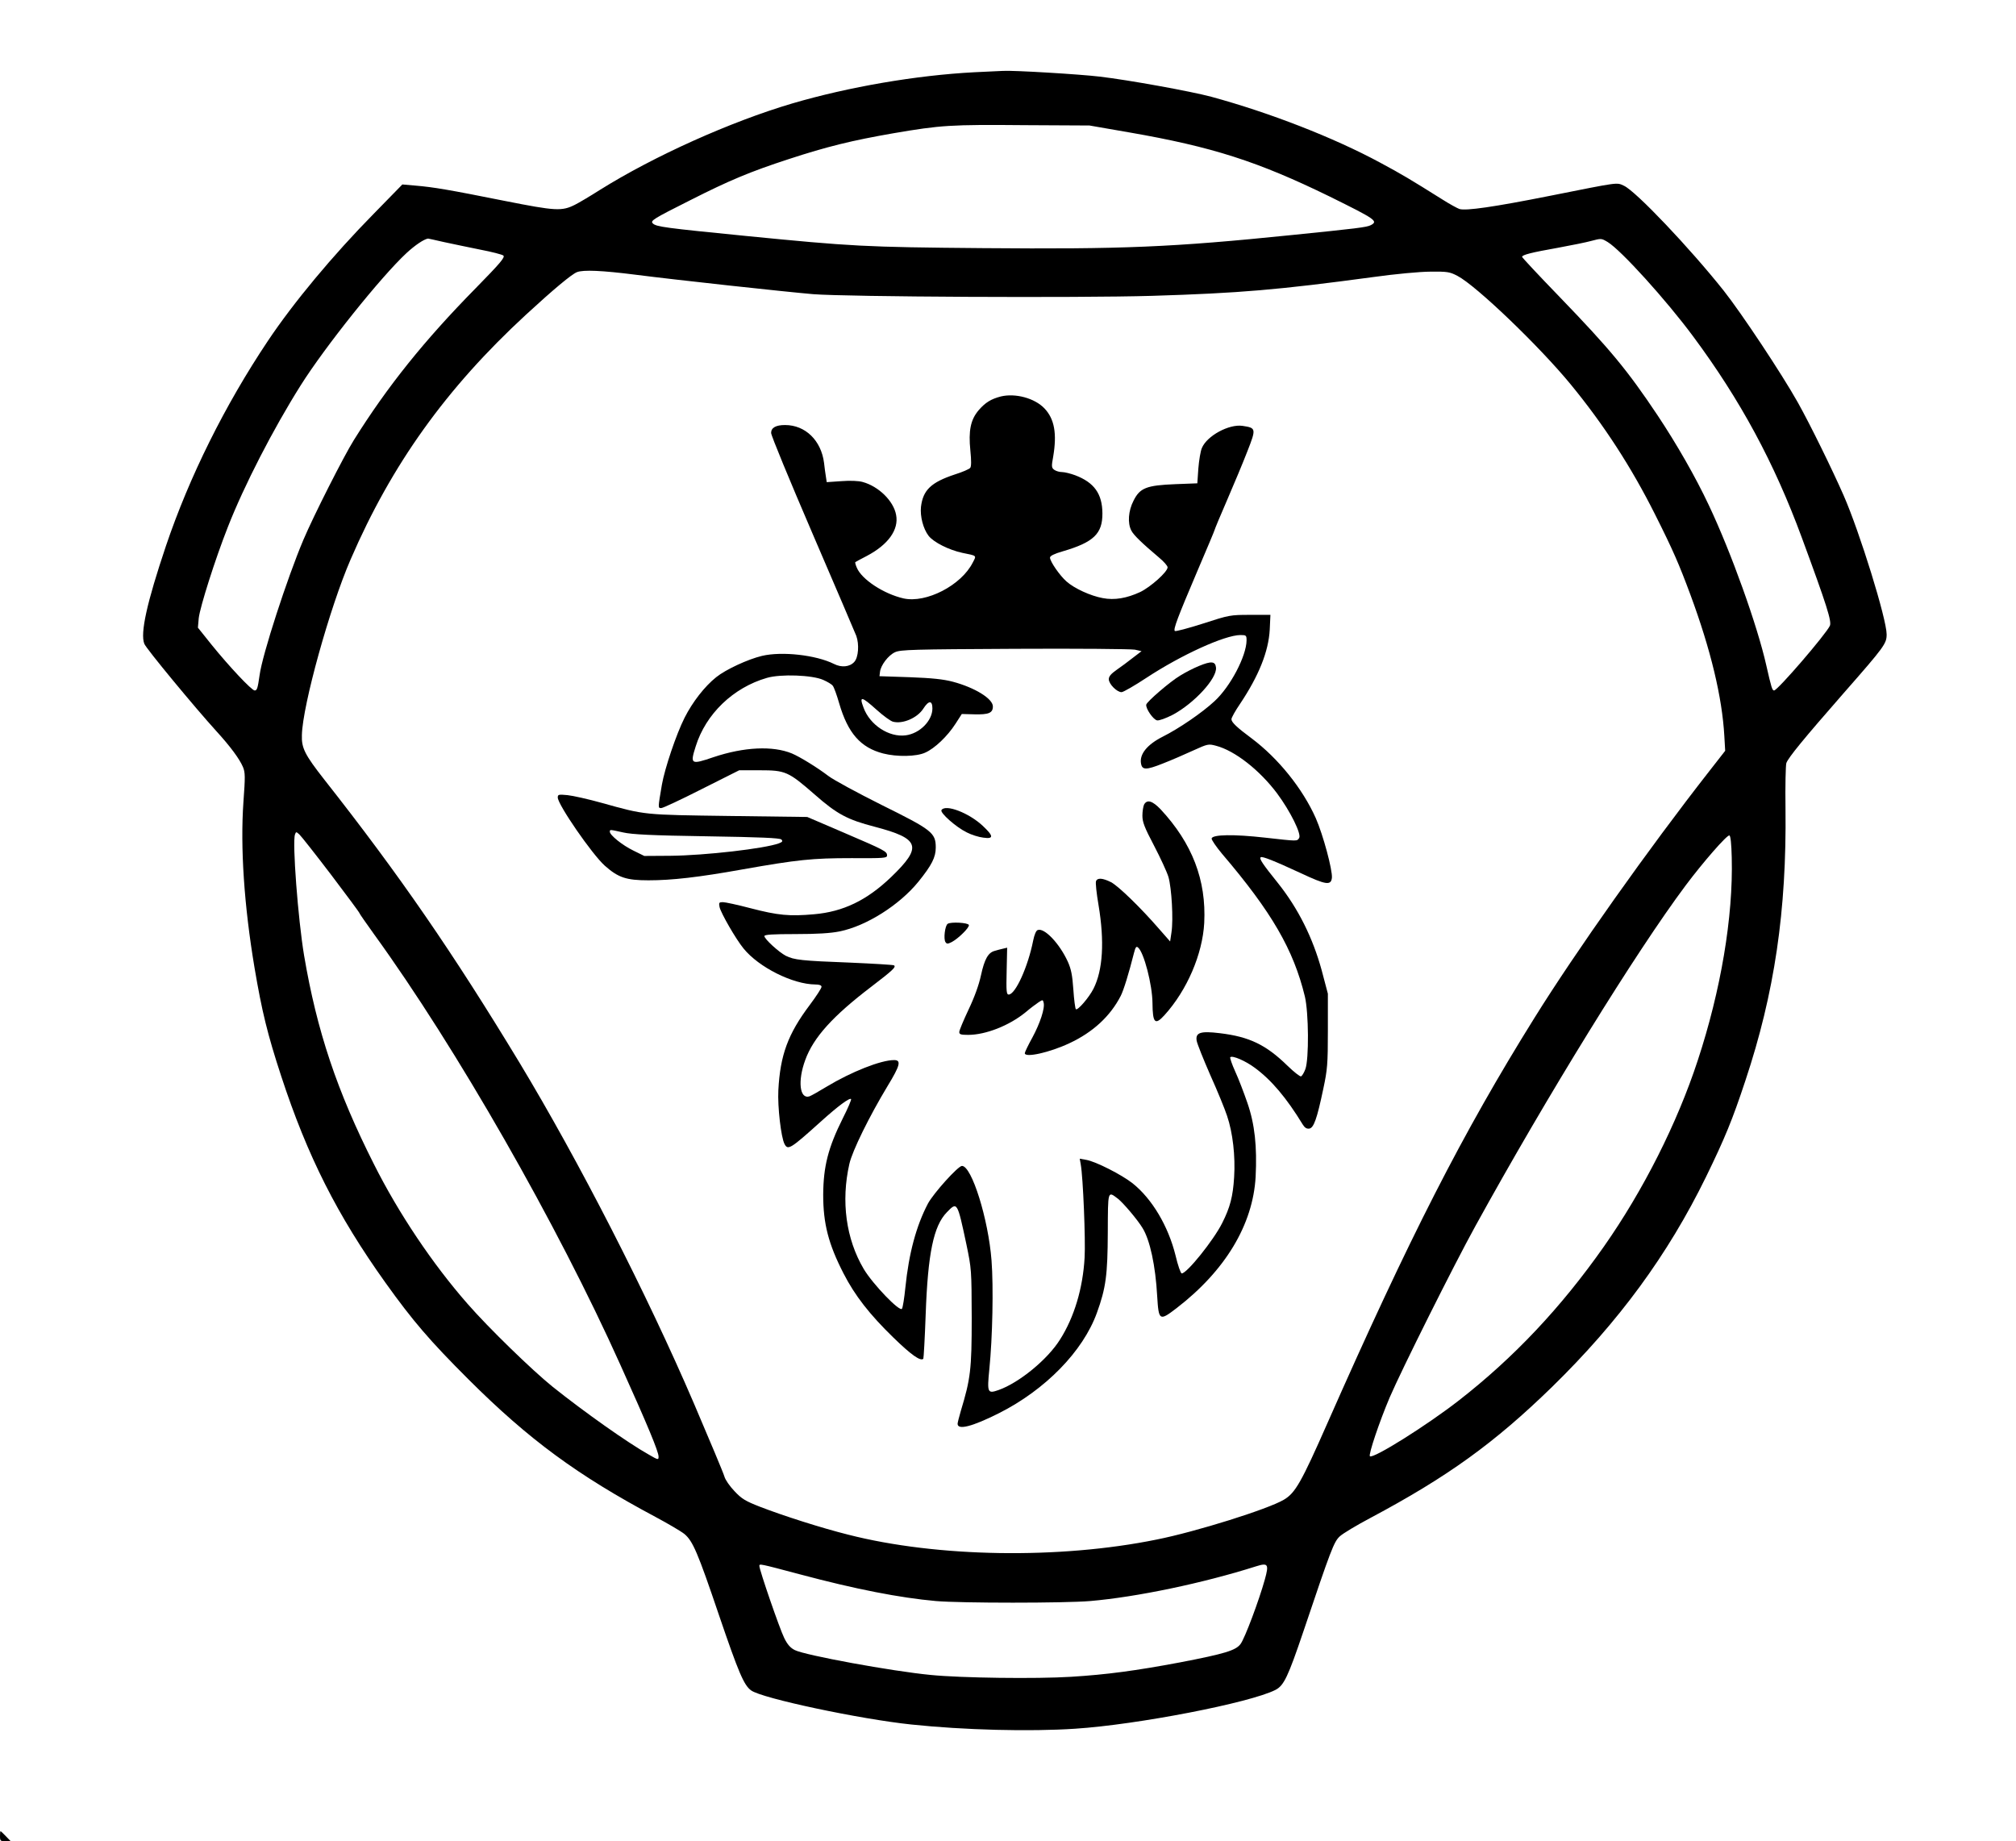
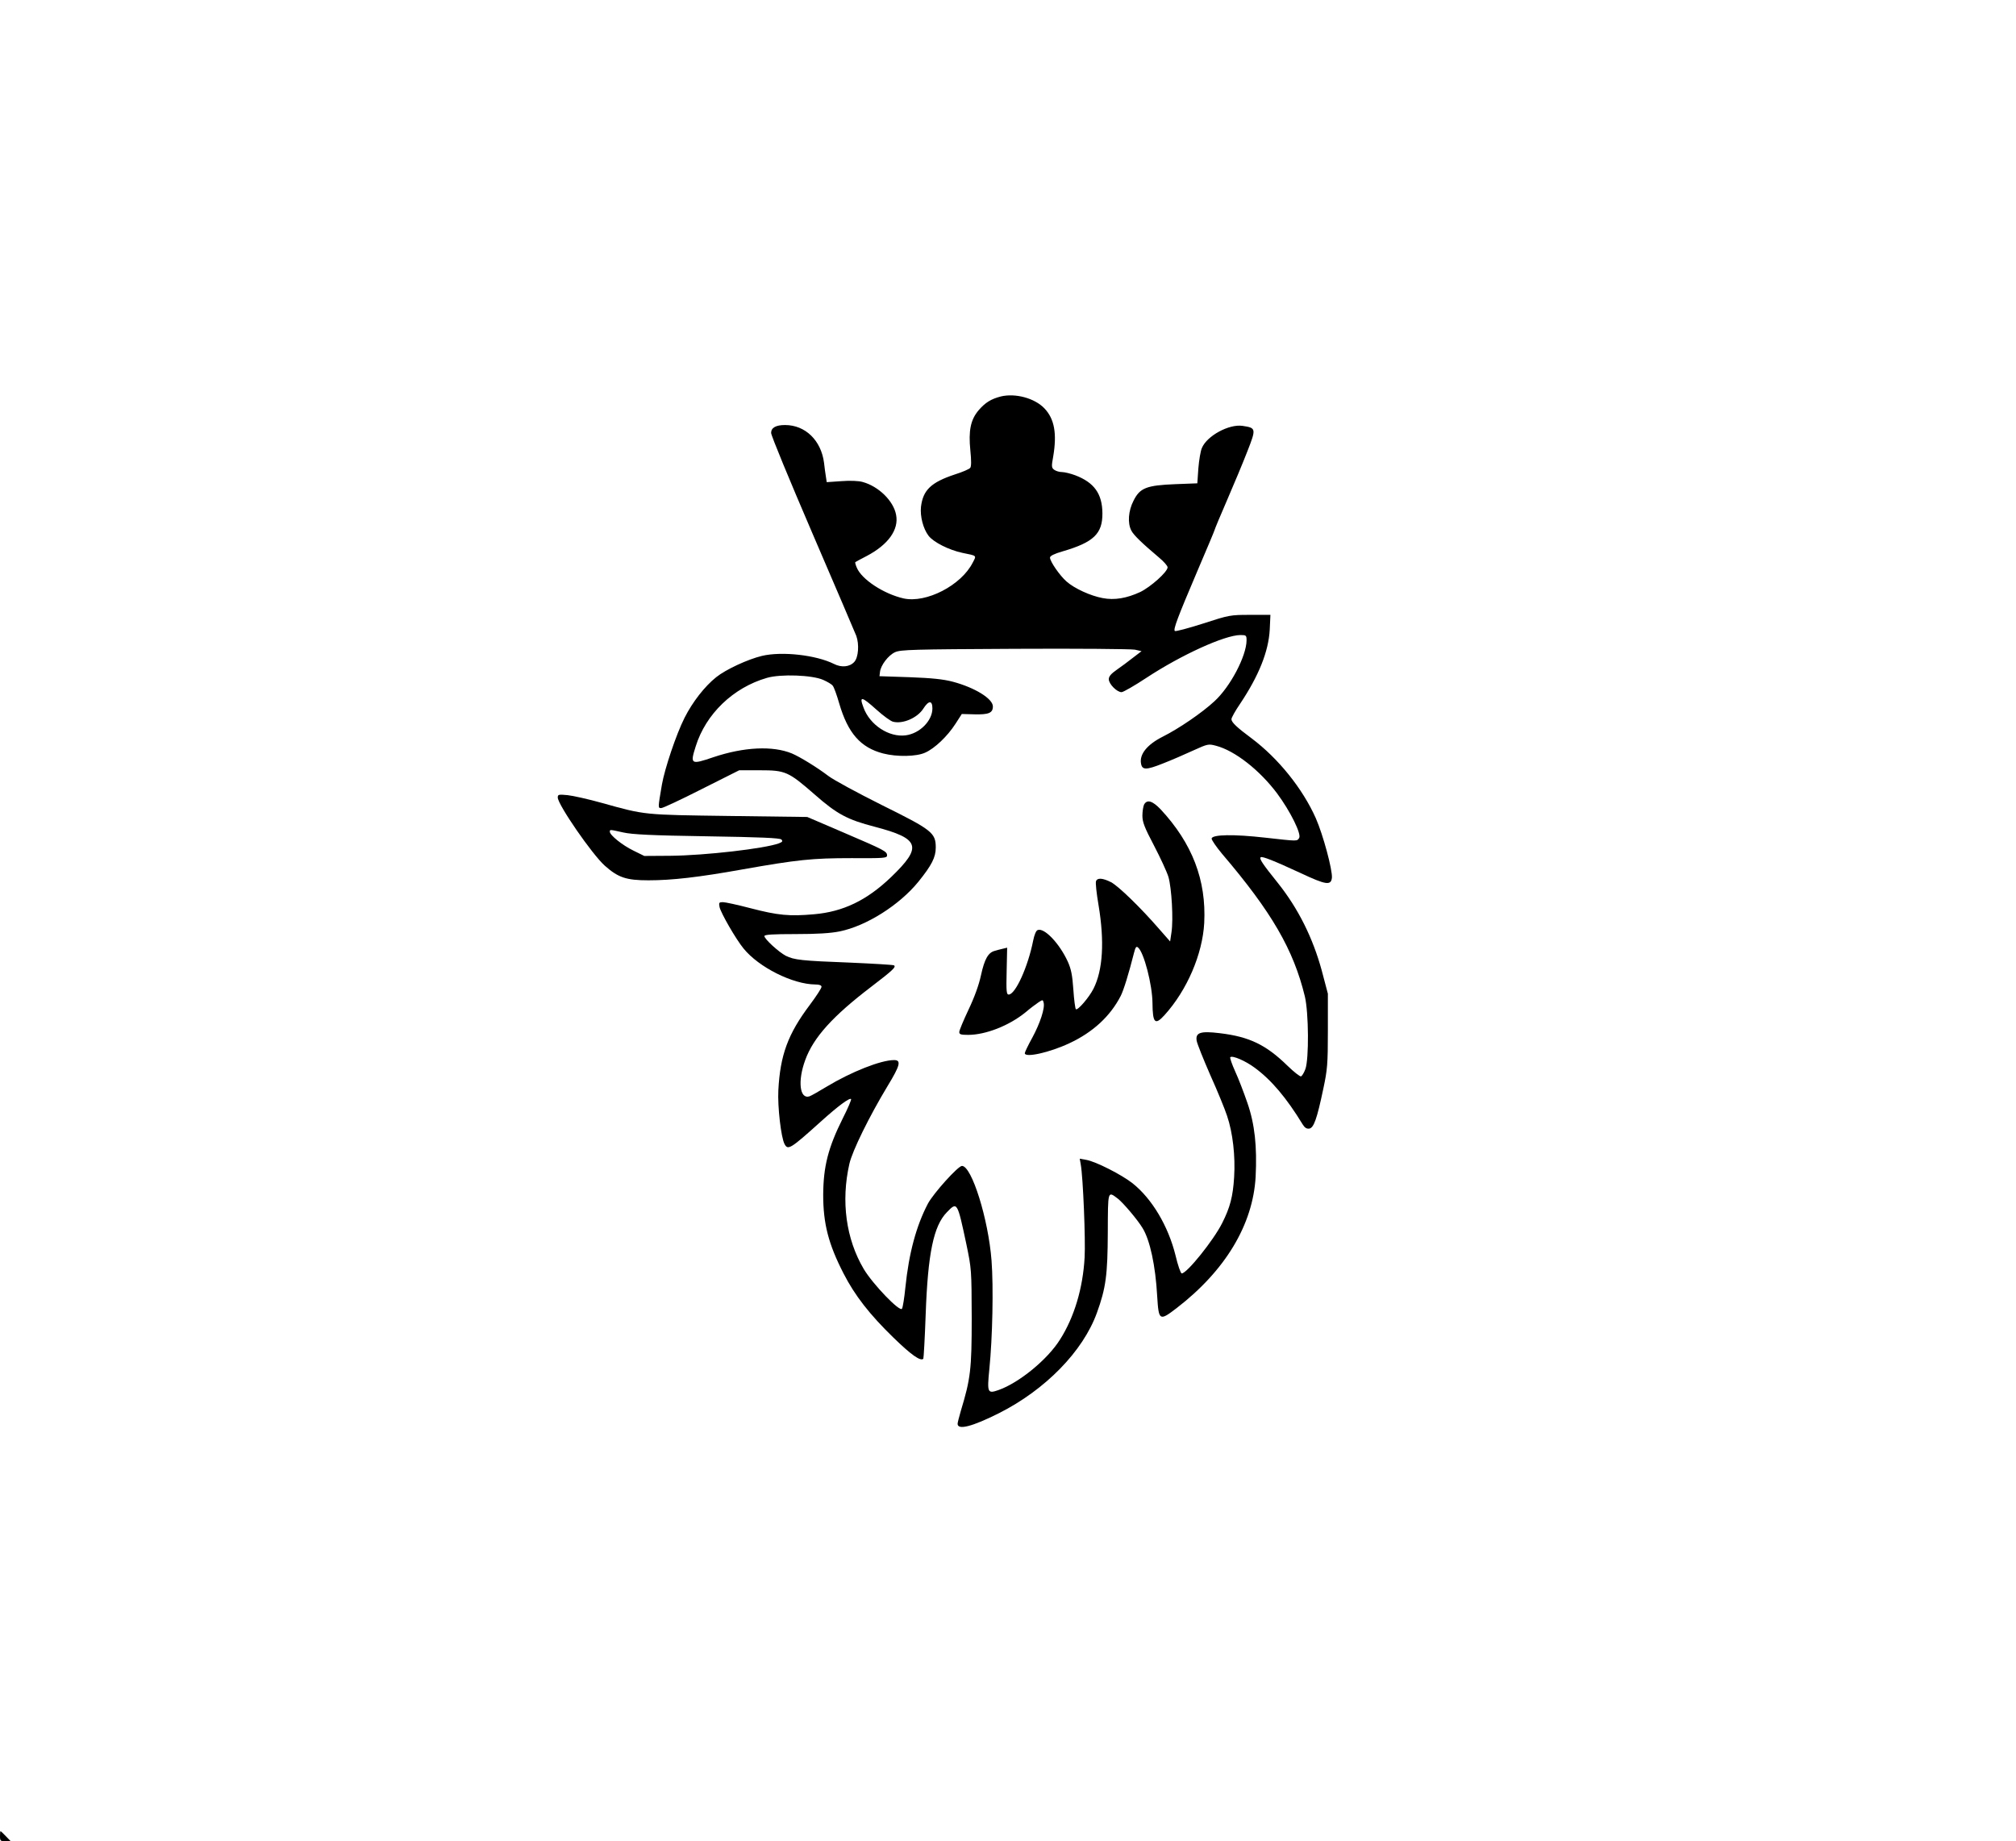
<svg xmlns="http://www.w3.org/2000/svg" version="1.0" width="900pt" height="822pt" viewBox="0 0 1200 1096" preserveAspectRatio="xMidYMid meet">
  <g transform="translate(0,1096) scale(0.1,-0.1)" fill="#000000" stroke="none">
-     <path d="M5800 10530 c-345 -18 -748 -87 -1085 -186 -368 -109 -822 -313 -1145 -515 -58 -37 -124 -76 -148 -88 -78 -39 -114 -37 -417 23 -335 67 -424 82 -530 91 l-80 7 -170 -174 c-244 -248 -478 -529 -631 -758 -256 -383 -467 -808 -606 -1219 -114 -339 -154 -520 -129 -583 10 -28 305 -384 427 -518 84 -92 139 -166 160 -215 14 -33 14 -58 3 -209 -19 -271 4 -616 66 -986 44 -260 77 -396 159 -646 156 -476 333 -827 621 -1230 164 -229 262 -343 494 -575 360 -359 649 -571 1112 -818 75 -40 153 -86 173 -102 50 -42 79 -109 206 -484 117 -343 148 -416 191 -447 63 -47 648 -171 954 -203 313 -33 705 -43 975 -25 370 24 1041 154 1192 231 50 26 74 75 168 353 163 484 180 529 215 561 18 17 100 66 181 109 462 246 740 447 1083 781 397 388 689 786 916 1250 112 230 157 339 234 572 174 522 246 1013 239 1618 -2 138 1 261 5 273 12 33 102 143 341 416 244 278 256 295 256 350 0 91 -160 608 -256 827 -69 157 -200 424 -273 554 -94 168 -335 531 -441 665 -202 254 -521 590 -593 624 -46 21 -21 24 -443 -60 -332 -66 -499 -90 -537 -78 -12 4 -58 29 -102 57 -193 121 -238 148 -370 219 -276 149 -656 297 -1005 392 -119 32 -493 100 -665 120 -117 14 -512 38 -575 34 -14 -1 -90 -4 -170 -8z m921 -358 c496 -86 766 -173 1194 -382 273 -135 290 -146 245 -170 -24 -13 -86 -20 -470 -59 -714 -73 -1009 -85 -1840 -78 -705 6 -775 10 -1415 73 -473 47 -529 54 -549 74 -16 16 -1 26 224 139 231 117 355 169 585 244 226 74 376 111 624 154 281 48 339 52 781 48 l385 -2 236 -41z m-4078 -653 c50 -11 148 -31 216 -45 68 -13 130 -29 137 -35 12 -10 -19 -46 -163 -193 -308 -313 -527 -586 -727 -906 -59 -94 -239 -449 -300 -593 -95 -224 -245 -684 -261 -807 -11 -77 -15 -90 -29 -90 -18 0 -153 144 -258 274 l-80 100 5 57 c8 67 97 349 174 544 97 247 269 581 432 840 146 232 479 648 631 789 51 47 103 82 128 86 1 0 44 -9 95 -21z m6927 0 c80 -49 348 -345 508 -561 282 -380 483 -753 647 -1198 149 -404 179 -499 167 -525 -23 -50 -311 -385 -332 -385 -11 0 -16 16 -46 148 -53 237 -209 673 -343 956 -79 168 -191 363 -304 533 -181 271 -284 395 -586 708 -122 126 -221 232 -221 236 0 12 55 26 213 54 82 15 170 33 195 40 65 17 63 17 102 -6z m-5789 -194 c250 -32 885 -101 1059 -116 201 -16 1575 -23 2017 -10 522 16 755 36 1318 112 129 18 278 32 340 32 100 1 114 -1 160 -25 112 -58 490 -421 676 -648 197 -240 360 -492 500 -771 108 -215 143 -296 211 -479 121 -327 189 -610 202 -842 l5 -87 -96 -123 c-359 -459 -793 -1071 -1040 -1468 -427 -685 -743 -1304 -1232 -2412 -155 -352 -191 -415 -259 -455 -94 -56 -525 -191 -757 -237 -579 -118 -1308 -106 -1836 29 -160 40 -385 112 -525 166 -87 34 -109 47 -152 93 -28 29 -55 68 -60 87 -5 19 -87 214 -181 434 -282 657 -686 1445 -1039 2030 -396 654 -713 1115 -1162 1685 -115 147 -136 187 -133 265 4 176 166 760 290 1045 244 565 569 1019 1044 1457 165 152 271 240 303 253 37 15 150 10 347 -15z m-1810 -3572 c93 -123 169 -225 169 -229 0 -3 40 -60 88 -127 487 -672 1088 -1722 1466 -2564 162 -359 226 -514 226 -543 0 -21 -2 -21 -57 11 -127 71 -385 254 -573 404 -123 99 -383 352 -506 493 -209 238 -412 541 -558 832 -220 435 -340 794 -416 1243 -36 216 -71 676 -54 720 6 17 7 17 26 0 11 -10 96 -118 189 -240z m8337 101 c9 -352 -65 -789 -202 -1205 -123 -376 -326 -777 -559 -1109 -255 -363 -535 -660 -862 -915 -191 -149 -513 -351 -531 -333 -9 10 56 204 118 350 70 163 381 786 509 1018 426 774 957 1634 1253 2030 101 135 246 302 260 297 7 -2 12 -48 14 -133z m-5547 -4265 c333 -89 597 -140 809 -159 147 -13 770 -13 920 0 277 24 670 106 988 207 70 22 76 12 51 -78 -34 -123 -120 -353 -145 -385 -28 -38 -94 -58 -359 -109 -266 -50 -438 -73 -650 -86 -205 -13 -656 -7 -835 11 -230 22 -748 117 -809 148 -26 13 -44 33 -63 72 -27 54 -148 405 -148 429 0 14 0 14 241 -50z" />
    <path d="M5957 8600 c-58 -15 -92 -36 -131 -81 -49 -57 -62 -123 -50 -241 6 -60 6 -95 -1 -103 -5 -7 -46 -25 -91 -39 -142 -47 -190 -93 -202 -193 -6 -56 13 -130 45 -172 30 -39 122 -85 202 -102 88 -18 84 -14 61 -58 -68 -135 -277 -243 -412 -213 -118 27 -249 113 -278 183 -7 16 -11 31 -9 33 2 2 33 18 69 37 127 67 191 156 174 244 -15 83 -104 170 -199 196 -24 7 -75 9 -127 5 l-87 -6 -5 33 c-3 17 -8 55 -11 82 -17 133 -111 225 -232 225 -55 0 -83 -16 -83 -47 0 -16 111 -284 246 -598 135 -313 252 -588 261 -610 18 -50 13 -128 -12 -155 -27 -30 -76 -35 -121 -12 -106 53 -309 76 -428 48 -84 -20 -216 -81 -273 -127 -69 -55 -141 -148 -188 -241 -50 -99 -118 -302 -135 -398 -24 -141 -24 -140 -4 -140 10 0 119 51 241 113 l223 112 123 0 c152 0 169 -7 326 -144 133 -117 195 -150 357 -192 271 -71 286 -119 98 -300 -144 -138 -285 -206 -458 -221 -146 -13 -214 -7 -379 36 -76 20 -150 36 -164 36 -23 0 -25 -3 -20 -29 8 -36 97 -191 143 -247 91 -112 293 -213 427 -214 25 0 37 -5 37 -14 0 -8 -31 -56 -70 -108 -130 -173 -176 -298 -187 -508 -5 -97 16 -281 37 -320 20 -38 35 -29 216 134 103 93 171 143 180 134 3 -3 -19 -55 -49 -114 -88 -176 -116 -288 -117 -456 0 -171 31 -293 121 -468 67 -131 155 -244 297 -382 106 -103 161 -142 178 -126 2 3 9 122 14 264 13 364 47 527 126 608 62 64 62 64 116 -189 31 -149 31 -153 32 -440 0 -308 -7 -362 -65 -554 -10 -35 -19 -69 -19 -76 0 -39 87 -17 246 63 276 139 500 368 583 597 54 149 64 226 65 480 1 252 -1 246 60 200 31 -24 117 -125 147 -175 44 -71 77 -224 87 -405 9 -147 13 -150 115 -72 290 223 455 497 471 782 9 181 -5 313 -49 440 -21 61 -53 145 -73 188 -19 42 -32 80 -29 84 13 12 91 -22 146 -63 99 -73 188 -178 285 -337 12 -20 24 -27 39 -25 27 4 46 57 84 238 24 113 27 146 27 345 l0 220 -37 140 c-53 193 -139 366 -259 517 -94 117 -113 146 -104 155 8 8 80 -21 238 -94 151 -71 181 -75 186 -28 4 46 -52 255 -96 355 -78 175 -222 355 -382 475 -89 66 -120 96 -120 114 0 9 23 50 51 91 111 166 170 311 177 443 l4 87 -121 0 c-118 0 -124 -1 -281 -52 -88 -28 -163 -48 -167 -44 -10 10 16 79 133 354 57 133 104 245 104 248 0 3 33 83 74 177 41 95 96 226 121 291 53 135 52 139 -29 151 -80 12 -212 -59 -242 -132 -8 -18 -17 -73 -21 -122 l-6 -88 -131 -5 c-172 -7 -211 -22 -249 -99 -31 -60 -36 -133 -13 -177 14 -28 67 -78 164 -160 29 -24 52 -50 52 -59 0 -27 -101 -117 -163 -147 -80 -37 -153 -50 -224 -36 -71 13 -168 57 -215 99 -40 35 -98 119 -98 142 0 10 26 23 75 37 185 54 238 105 237 227 -1 116 -49 183 -162 226 -27 10 -63 19 -78 19 -16 0 -36 6 -46 13 -17 12 -18 20 -7 79 23 136 8 224 -52 287 -58 61 -173 92 -260 71z m1463 -1452 c-1 -93 -96 -275 -191 -362 -73 -68 -212 -163 -308 -211 -93 -47 -140 -105 -129 -161 7 -38 31 -38 129 1 52 20 134 56 182 78 86 39 90 40 135 28 112 -29 260 -145 364 -284 78 -105 146 -242 131 -265 -13 -20 -6 -20 -203 2 -185 21 -313 19 -318 -5 -1 -8 27 -49 62 -91 296 -347 425 -570 493 -849 23 -97 25 -373 3 -433 -8 -22 -20 -41 -26 -43 -6 -2 -42 26 -80 63 -128 125 -227 173 -403 194 -115 14 -146 4 -138 -45 3 -18 40 -110 81 -204 42 -93 87 -203 100 -243 34 -100 50 -240 42 -365 -7 -115 -24 -180 -71 -273 -51 -102 -210 -300 -241 -300 -6 0 -23 48 -37 108 -43 173 -139 336 -256 429 -65 51 -218 129 -275 139 l-39 7 6 -34 c14 -76 29 -451 23 -554 -10 -183 -62 -356 -146 -488 -74 -119 -244 -258 -366 -301 -66 -23 -69 -17 -55 125 19 188 25 488 13 646 -19 247 -118 563 -176 563 -23 0 -170 -163 -203 -225 -69 -132 -113 -294 -134 -500 -6 -60 -15 -117 -20 -125 -12 -22 -174 146 -228 237 -105 178 -136 402 -85 626 18 78 119 283 227 462 75 123 83 155 39 155 -79 0 -255 -70 -401 -158 -46 -28 -92 -54 -103 -58 -58 -18 -71 91 -25 216 49 135 164 262 395 438 127 97 148 117 133 126 -5 3 -121 10 -258 16 -292 11 -336 16 -386 41 -42 22 -127 100 -127 117 0 9 50 12 185 12 129 0 210 5 263 16 159 32 356 157 469 296 79 98 103 145 103 203 0 88 -22 105 -323 254 -144 72 -286 149 -316 172 -67 51 -168 113 -217 134 -114 47 -285 39 -467 -22 -135 -46 -140 -43 -106 64 60 193 223 350 424 408 82 24 270 17 335 -12 25 -11 51 -26 57 -35 7 -8 24 -55 38 -104 52 -178 127 -264 262 -299 82 -21 198 -19 250 5 57 25 133 98 180 171 l38 59 76 -2 c84 -2 109 8 109 47 0 46 -107 112 -238 147 -57 15 -124 22 -257 27 l-180 6 3 25 c4 40 50 100 90 118 33 15 107 17 712 20 371 2 693 -1 715 -5 l40 -9 -51 -39 c-28 -22 -72 -55 -97 -72 -33 -23 -47 -39 -47 -56 0 -28 48 -77 76 -77 10 0 78 39 149 86 207 136 464 253 558 254 35 0 37 -2 37 -32z m-2202 -413 c40 -36 84 -68 98 -71 58 -15 145 23 180 78 32 50 54 50 54 1 0 -73 -75 -149 -159 -160 -99 -13 -213 61 -251 165 -27 71 -12 68 78 -13z" />
-     <path d="M7137 6996 c-32 -13 -83 -39 -113 -58 -59 -35 -197 -154 -201 -172 -5 -22 42 -91 65 -94 12 -2 53 13 92 33 128 68 266 218 258 282 -4 37 -28 39 -101 9z" />
    <path d="M6810 6171 c-5 -11 -10 -41 -10 -66 0 -38 12 -70 69 -178 38 -73 77 -157 86 -187 19 -66 30 -253 18 -330 l-8 -54 -65 74 c-111 128 -243 256 -287 279 -50 25 -81 27 -89 6 -4 -9 3 -73 15 -143 36 -216 26 -386 -30 -497 -26 -52 -95 -132 -105 -122 -4 4 -11 56 -15 117 -6 86 -13 121 -33 166 -50 109 -140 203 -179 188 -10 -3 -20 -28 -27 -62 -31 -157 -106 -322 -146 -322 -13 0 -15 20 -12 140 l3 139 -25 -6 c-14 -3 -36 -9 -49 -13 -39 -10 -61 -49 -82 -146 -12 -56 -39 -131 -74 -204 -30 -64 -55 -123 -55 -133 0 -14 9 -17 53 -17 104 0 244 55 341 134 28 24 63 50 78 60 24 16 26 16 30 -2 9 -32 -21 -123 -67 -208 -25 -45 -45 -87 -45 -93 0 -29 148 4 265 59 140 65 244 161 306 282 17 33 48 133 79 256 9 35 14 41 24 32 35 -28 85 -222 86 -330 1 -120 15 -135 72 -72 134 148 226 363 236 548 13 255 -71 474 -260 677 -48 50 -80 60 -98 28z" />
-     <path d="M5604 6138 c-10 -16 87 -102 151 -133 27 -14 71 -28 98 -31 63 -9 62 9 -3 70 -83 78 -223 131 -246 94z" />
-     <path d="M5641 5461 c-16 -10 -26 -91 -13 -109 8 -12 14 -11 38 1 39 21 106 87 101 101 -4 14 -107 20 -126 7z" />
    <path d="M3320 6213 c0 -42 204 -338 280 -406 80 -71 128 -87 260 -87 139 0 298 18 560 65 328 58 416 67 648 67 194 -1 212 0 212 16 0 24 -13 31 -258 136 l-217 93 -465 6 c-511 7 -497 5 -755 77 -82 23 -176 44 -207 47 -53 5 -58 4 -58 -14z m389 -208 c53 -12 167 -18 499 -23 316 -5 434 -10 443 -19 10 -10 6 -15 -15 -23 -84 -31 -436 -72 -646 -74 l-155 -1 -65 32 c-66 32 -140 92 -140 112 0 14 -2 14 79 -4z" />
    <path d="M0 30 c0 -27 3 -30 32 -30 l32 0 -29 30 c-16 17 -30 30 -32 30 -2 0 -3 -13 -3 -30z" />
  </g>
</svg>